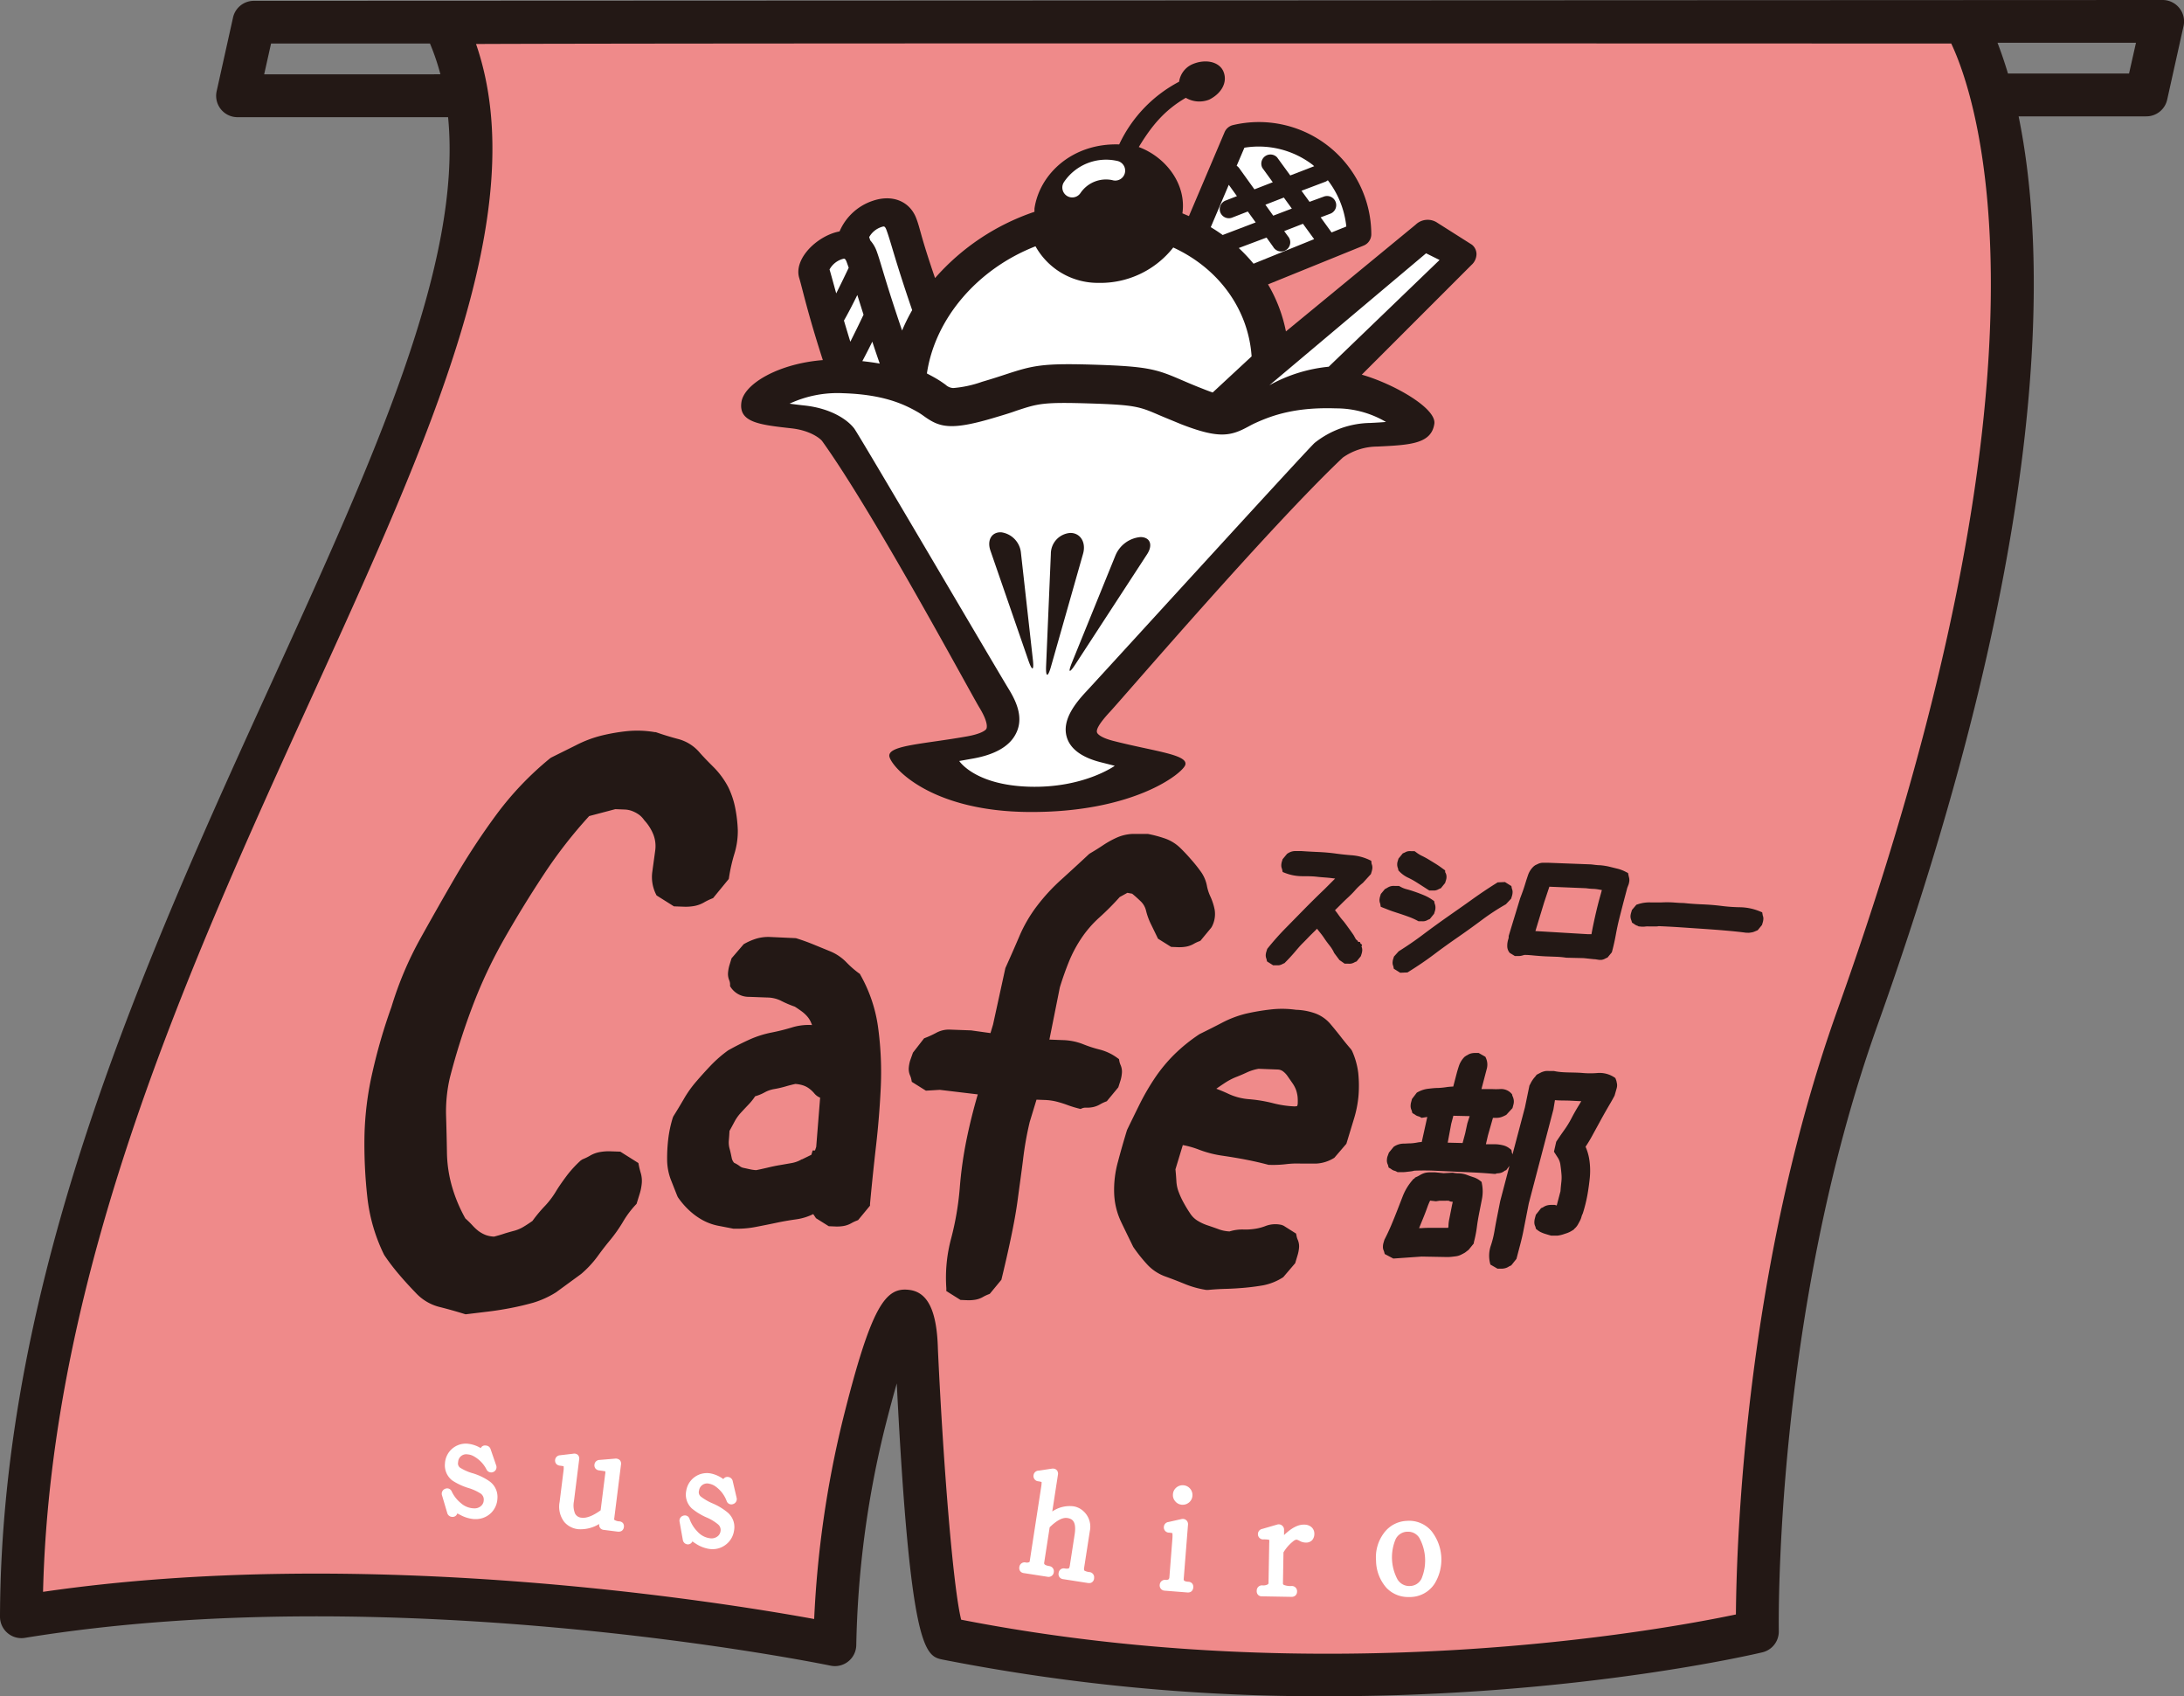
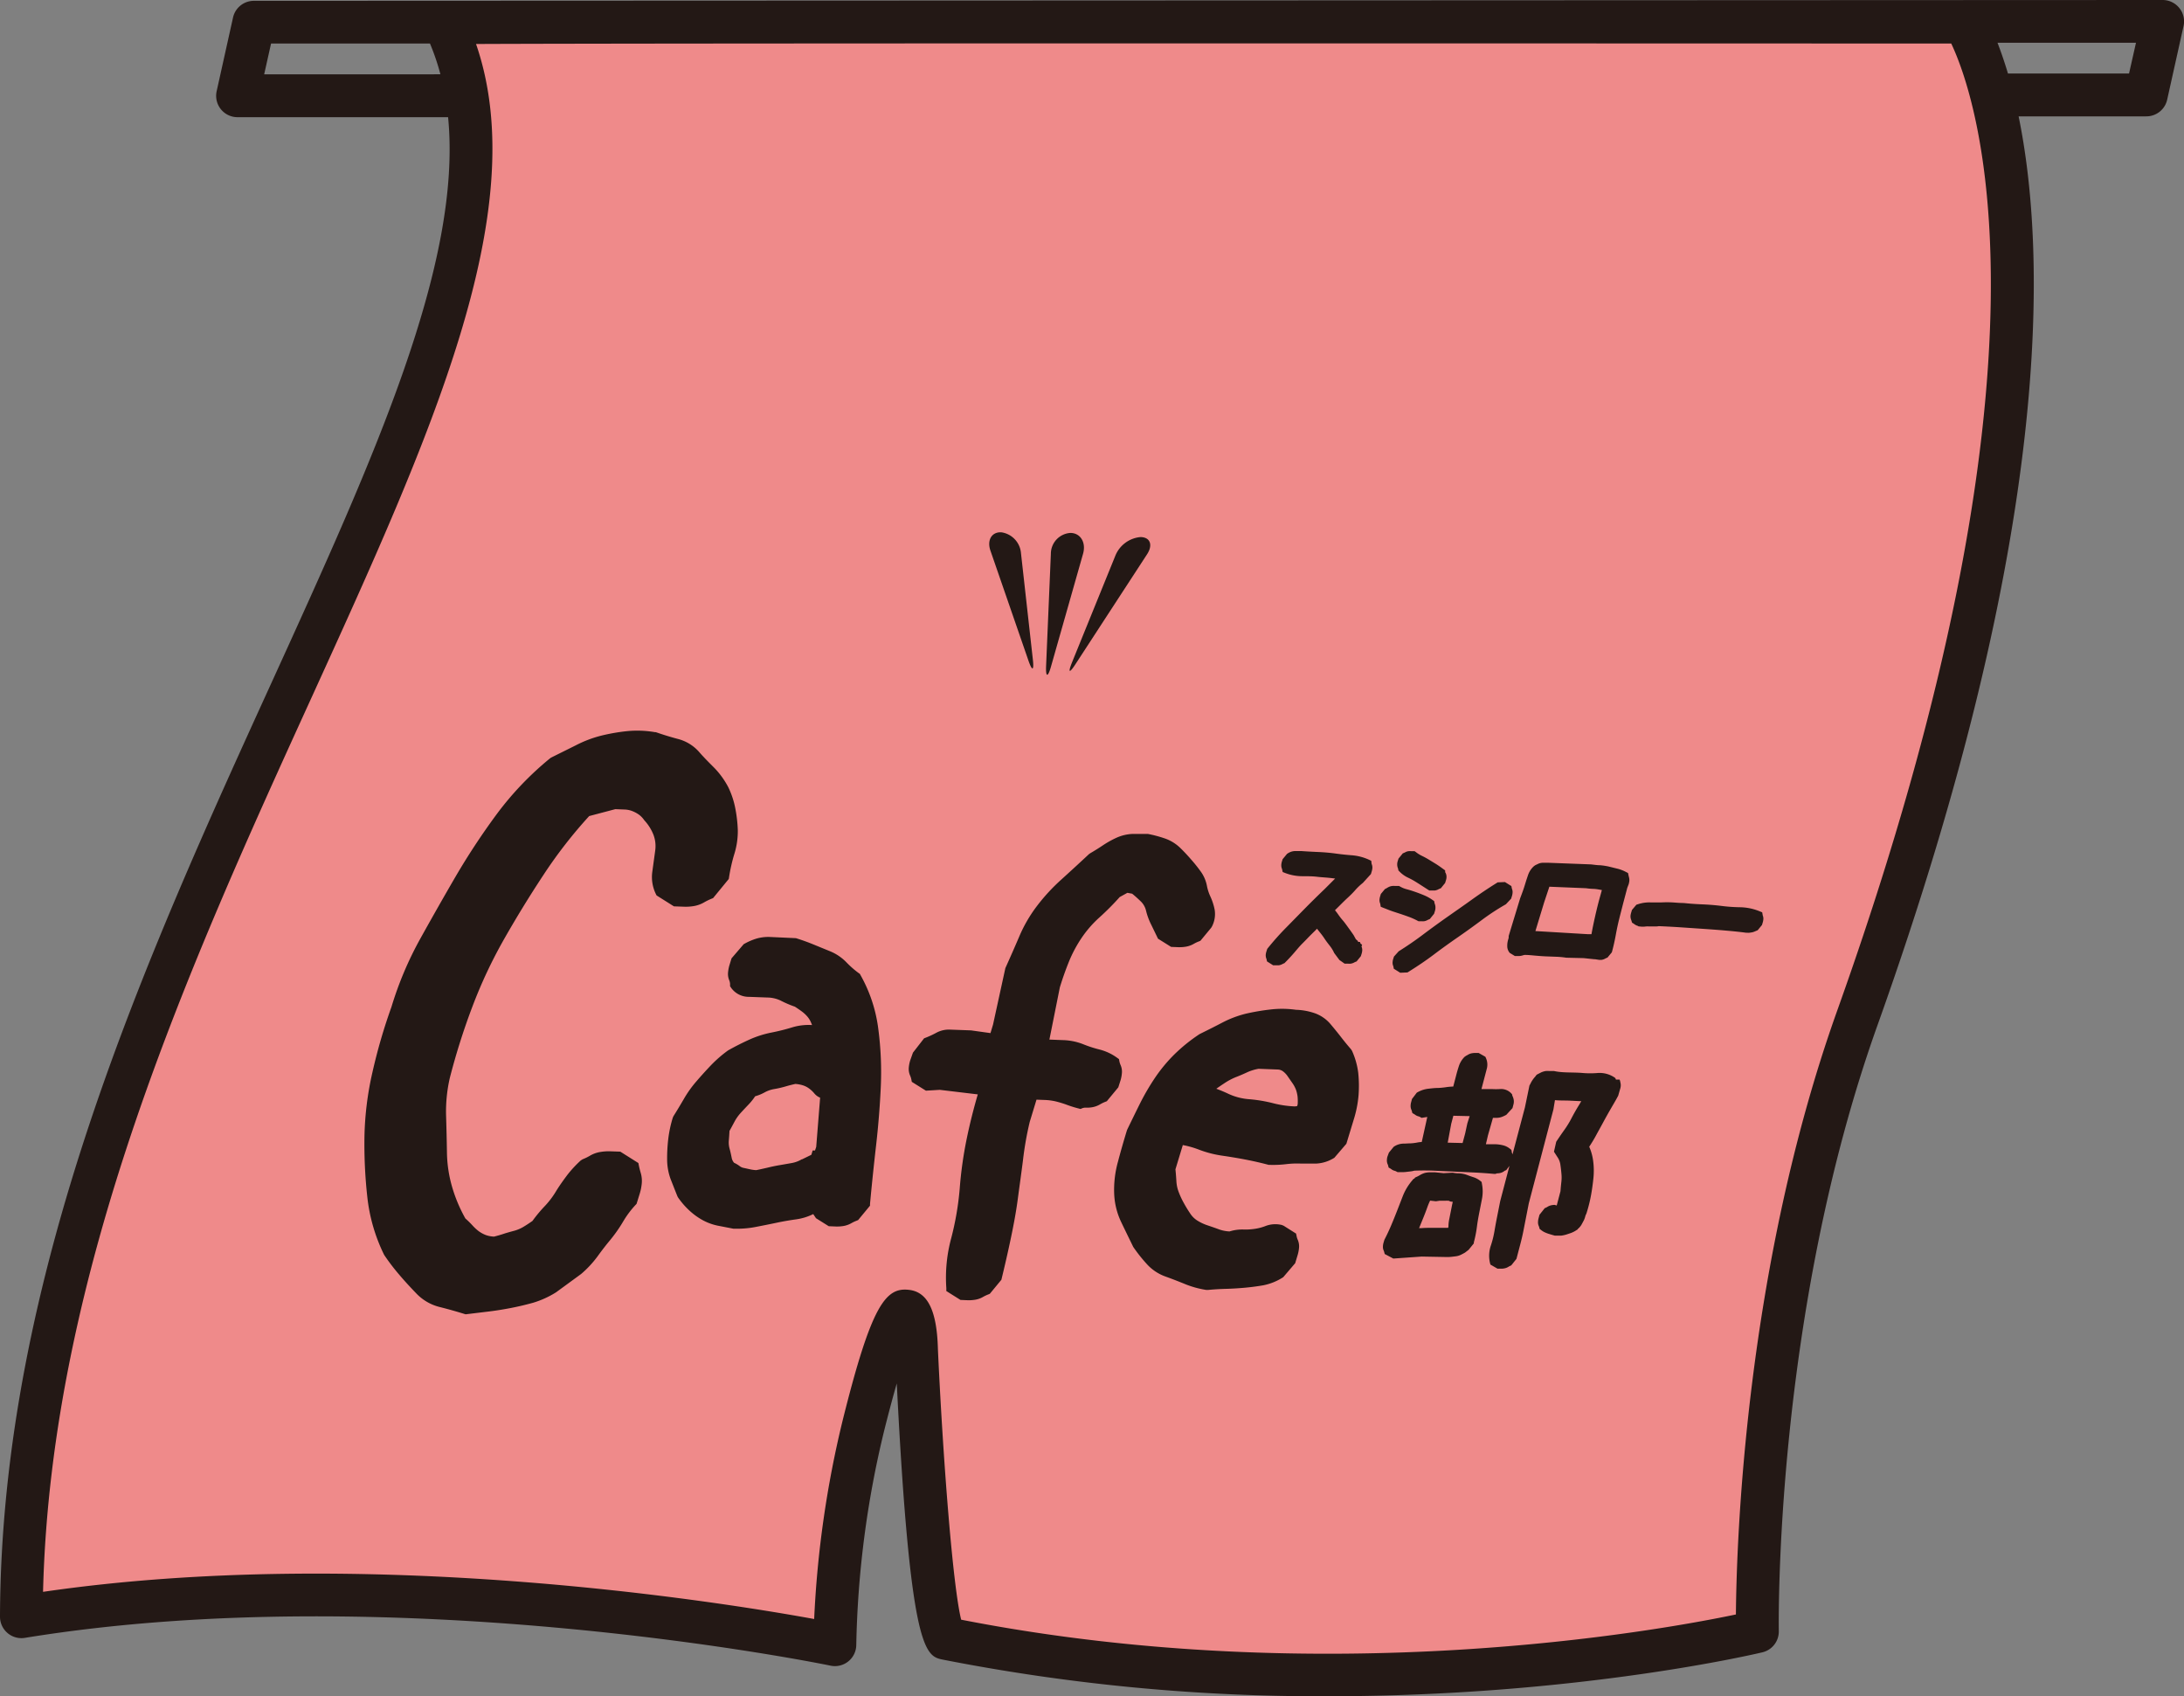
<svg xmlns="http://www.w3.org/2000/svg" viewBox="0 0 418.09 324.66">
  <rect x="0" y="0" width="418.09" height="324.66" fill="#808080" stroke="none" />
  <title>ベクトルスマートオブジェクト1</title>
  <path d="M417.19 1.53A4.09 4.09 0 0 0 414 0L48.61.16a4.08 4.08 0 0 0-4 3.19l-3.13 14.08a4.09 4.09 0 0 0 4 5h40.3c2.75 28-14.25 65.32-33.43 107.42C27.9 183.42.21 244.18 0 309.43a4.1 4.1 0 0 0 4.75 4.05c71.57-11.67 153.43 5.14 154.25 5.32a4.09 4.09 0 0 0 4.92-4 187.71 187.71 0 0 1 5.32-40.9c.92-3.68 1.73-6.68 2.43-9.12 2.6 51.61 5.5 52.19 8.85 52.87a373.77 373.77 0 0 0 73.75 7c48 0 82.63-8.29 83.13-8.41a4.09 4.09 0 0 0 3.12-4.06c0-.6-1-60.32 18.91-116 33.8-94.65 32.32-147.95 27-173.91h24.44a4.08 4.08 0 0 0 4-3.2L418 5a4.08 4.08 0 0 0-.81-3.47zM50.57 14.23l1.32-5.9h30.42a44 44 0 0 1 2 5.89zm357-.16h-23.18c-.69-2.31-1.38-4.27-2-5.89h26.51z" fill="#231815" />
  <path d="M184 310c69.87 13.67 133.69 2.07 148.31-1 .11-13.61 1.72-66.09 19.39-115.57 44.59-124.77 26.5-175.26 21.83-185.1-25.47 0-240.8-.1-282.4.09 11 31.88-8.73 75.14-31.35 124.78C36.29 184.72 9.75 243 8.24 304.67c61.76-9 129.29 1.86 147.62 5.2a198 198 0 0 1 5.45-38c5.51-22.13 8.23-25.52 12.69-25 3.61.4 5.37 4 5.55 11.42.99 21.4 2.87 45.38 4.45 51.71z" fill="#ef8a8a" />
-   <path d="M282.65 48.67a2.33 2.33 0 0 0-.88-1.84l-6.58-4.17A3.31 3.31 0 0 0 271 43l-24.83 20.43a28.75 28.75 0 0 0-3.43-9L261.05 47a2.34 2.34 0 0 0 1.46-2.24 21.52 21.52 0 0 0-26.43-20.83 2.34 2.34 0 0 0-1.65 1.36l-6.83 16.07-1.25-.53c.81-5.54-3.13-10.75-8.35-12.69 2.43-4 4.85-7 9-9.42a5.13 5.13 0 0 0 4.5.34c2.26-1.14 3.52-3.21 2.75-5.26s-3.58-2.59-6.09-1.46a4.33 4.33 0 0 0-2.44 3.3 26 26 0 0 0-11.47 12c-9-.28-15.27 5.7-16.22 12.29v.61A44 44 0 0 0 179 53.22c-2.86-8.34-2.78-9.28-3.58-11.39-1.24-3.33-4.62-4.69-8.39-3.38a10.52 10.52 0 0 0-6.31 5.84 9 9 0 0 0-1.28.34c-3.9 1.37-7.44 5.3-6.44 8.58.55 1.8 1.61 6.73 4.52 15.71-8.45.67-15.08 4.52-15.59 8.06-.56 3.87 3.47 4.32 9.57 5 3.61.4 5.49 1.93 5.88 2.43 10 13.92 28.38 48.18 30.1 51s1.47 3.86 1.34 4.09c-.23.4-1.3 1-3.58 1.42-8.3 1.48-15 1.7-15 3.71 0 1.64 7.21 10.69 26.85 10.78 20 .1 29.3-7.41 29.81-9 .63-2-6-2.61-13.75-4.6-2.14-.54-3-1.21-3.14-1.61s0-1.3 2.51-4 30.63-35.49 44.55-48.63a11.53 11.53 0 0 1 6.57-2.1c6.25-.3 10.37-.49 10.94-4.36.43-3-7.84-7.67-13.89-9.4l21-21a2.84 2.84 0 0 0 .96-2.04z" fill="#231815" />
-   <path d="M182.48 74.27a2.3 2.3 0 0 1-1.46-.63c-.5-.36-1.05-.75-1.75-1.16s-1.18-.66-1.83-1c1.55-10.5 9.66-20 20.79-24.34a13.65 13.65 0 0 0 12 7 17.74 17.74 0 0 0 14.37-6.77c8.71 4 14.39 11.85 15 20.84l-7.45 6.91c-.62-.21-1.28-.46-2-.75-1.65-.64-2.89-1.18-3.94-1.63-4.81-2.08-6.46-2.62-16.7-2.94-9.94-.31-11.73.13-17 1.86-1.19.39-2.62.86-4.5 1.41a21.79 21.79 0 0 1-5.53 1.2zm82.84 6.49c-.78.07-1.77.13-3 .19a17.54 17.54 0 0 0-10.66 3.82c-1.66 1.52-40.51 44.14-43.66 47.52-2.23 2.38-4.69 5.51-3.81 8.7.63 2.31 2.87 4 6.65 4.93l2.56.65s-6 4.32-16.41 4-13.36-4.92-13.36-4.92l2.7-.48c4-.72 6.74-2.23 8-4.48 1.79-3.11.27-6.37-1.26-8.86-2.18-3.54-28.35-48.16-29.54-49.81-1.35-1.77-4.53-3.85-9.43-4.4-1.24-.13-2.2-.26-2.95-.36a21.73 21.73 0 0 1 10.26-2c7.56.24 11.5 2 14.35 3.65.49.29.88.57 1.24.83 2.84 2 4.93 2.68 12.9.34 1.92-.57 3.39-1 4.61-1.45 4.24-1.4 5.13-1.69 14.13-1.41 8.72.27 9.51.61 13.31 2.25 1.1.47 2.41 1 4.15 1.72 7.22 2.81 9.47 2.3 12.88.45.43-.23.9-.49 1.47-.74 3.31-1.49 7.72-3 15.28-2.74a18.79 18.79 0 0 1 9.59 2.6zm-10.96-10.57A29.07 29.07 0 0 0 243 73.74l30-25.26 2.58 1.28zm-85.28-26.84c.15 0 .34-.05.6.62.89 2.39 1.55 5.49 4.94 15.39a35.32 35.32 0 0 0-1.93 3.9c-3.35-9.83-4-12.82-4.89-15.25a6.32 6.32 0 0 0-1.2-2c-.09-.26-.16-.49-.21-.63a4.2 4.2 0 0 1 2.69-2.03z" fill="#fff" />
  <path d="M189.6 105.38c-.69-2 .24-3.59 2.08-3.5a4.39 4.39 0 0 1 3.77 4l2.28 20.41c.23 2.11-.14 2.19-.84.18zm29.99.7c1.16-1.78.6-3.26-1.25-3.29a5.74 5.74 0 0 0-4.81 3.53l-8.32 20.48c-.8 2-.51 2.13.65.35zm-12.26-.08c.62-2.16-.48-4-2.43-4a4 4 0 0 0-3.73 4l-.91 21.41c-.1 2.25.33 2.32.94.15z" fill="#231815" />
-   <path d="M205.26 37.79a1.9 1.9 0 0 1-1.59-2.93 9.71 9.71 0 0 1 10.15-4.07 1.9 1.9 0 1 1-.91 3.68 5.89 5.89 0 0 0-6.06 2.46 1.91 1.91 0 0 1-1.59.86zm-43.18 12.36c-.25-.68-.46-.66-.6-.63a4.16 4.16 0 0 0-2.68 2.06c.23.72.65 2.31 1.28 4.57.75-1.49 1.59-3.22 2.39-4.9-.14-.41-.27-.77-.39-1.1zm2.04 6.31c-.94 1.91-1.85 3.67-2.56 4.89.37 1.26.78 2.62 1.22 4.06.79-1.57 1.69-3.4 2.53-5.18-.45-1.4-.84-2.66-1.19-3.77zm4.29 13.13c-.52-1.5-1-2.9-1.42-4.2-.67 1.36-1.33 2.65-1.91 3.73 1.18.13 2.3.28 3.33.47z" fill="#fff" />
  <path d="M131 173.54a9.12 9.12 0 0 0 1.74-.11 5.84 5.84 0 0 0 2.08-.74 11.51 11.51 0 0 1 1.42-.69l.27-.11 3-3.66.05-.3a32.22 32.22 0 0 1 1-4.43 14.72 14.72 0 0 0 .68-4.63 26.51 26.51 0 0 0-.48-4.16 16.4 16.4 0 0 0-1.32-4 15.81 15.81 0 0 0-2.78-3.83c-1-1-2-2-2.86-3a8.09 8.09 0 0 0-4.07-2.46c-1.42-.38-2.83-.81-4.19-1.29h-.18a19.82 19.82 0 0 0-5.25-.2 36.61 36.61 0 0 0-4.9.84 22.66 22.66 0 0 0-5 1.89L105.5 145l-.19.13a59.88 59.88 0 0 0-10.24 10.72 133.81 133.81 0 0 0-7.82 11.86c-2.27 3.9-4.56 7.93-6.82 12a66.76 66.76 0 0 0-5.49 13 105.93 105.93 0 0 0-3.65 12.55 60 60 0 0 0-1.52 12.22 92 92 0 0 0 .54 11.56 33.19 33.19 0 0 0 3.19 11.06l.08.14a40.68 40.68 0 0 0 2.94 3.84c1 1.18 2.09 2.35 3.17 3.47a9.24 9.24 0 0 0 4.5 2.61c1.53.38 3.12.83 4.71 1.32l.23.07 4.39-.53c1.4-.17 2.84-.4 4.29-.68s2.87-.62 4.24-1a17.9 17.9 0 0 0 4.4-2l4.8-3.51a20 20 0 0 0 3.15-3.38c.76-1.05 1.57-2.11 2.44-3.15a28.14 28.14 0 0 0 2.46-3.52 18.18 18.18 0 0 1 2.38-3.18l.18-.19.62-2a9.58 9.58 0 0 0 .37-1.86 5.31 5.31 0 0 0-.2-2.08c-.15-.52-.27-1-.35-1.4l-.09-.47-3.46-2.18-2-.07a9.45 9.45 0 0 0-1.75.12 5.71 5.71 0 0 0-2.07.73 10.16 10.16 0 0 1-1.42.69l-.34.22a21.88 21.88 0 0 0-2.63 2.85c-.74 1-1.47 2-2.17 3.16a16.15 16.15 0 0 1-2.06 2.7 26.92 26.92 0 0 0-2.38 2.86c-.51.36-1.06.73-1.66 1.09a7.08 7.08 0 0 1-1.82.79c-.75.2-1.44.39-2.07.6s-1.15.35-1.79.52a5.19 5.19 0 0 1-1.67-.33 6.09 6.09 0 0 1-1.31-.73 9 9 0 0 1-1.16-1.08 17.11 17.11 0 0 0-1.36-1.33 28.63 28.63 0 0 1-2.53-6 25 25 0 0 1-1-6.68q-.06-3.65-.17-7.13a28.79 28.79 0 0 1 .72-7.09 128.39 128.39 0 0 1 4.3-13.59 91.55 91.55 0 0 1 6.1-13c2.35-4.13 4.9-8.29 7.59-12.36a89.17 89.17 0 0 1 8.69-11.17l5-1.32 1.81.07a4.42 4.42 0 0 1 1.5.32 6 6 0 0 1 1.31.73 4.43 4.43 0 0 1 .89.95l.1.12a8.86 8.86 0 0 1 1.69 2.7 6.14 6.14 0 0 1 .33 3.1l-.54 3.94a7.39 7.39 0 0 0 .67 4.3l.14.28 3.32 2.09zm33.72 13.07l-.11-.21-.19-.13a18.28 18.28 0 0 1-2.38-2.08 9.18 9.18 0 0 0-3.13-2.12l-3.15-1.29a39.62 39.62 0 0 0-3.4-1.22l-5-.23a8.06 8.06 0 0 0-2.57.32 11.73 11.73 0 0 0-2.43 1.07l-2.32 2.7-.42 1.37a7.42 7.42 0 0 0-.24 1.26 3.15 3.15 0 0 0 .24 1.62 2.15 2.15 0 0 1 .14.77v.32l.18.27a4.13 4.13 0 0 0 3.45 1.76l3.51.13a6.08 6.08 0 0 1 2.51.57 20.48 20.48 0 0 0 2.75 1.18c.47.3.9.6 1.3.89a6.5 6.5 0 0 1 1.09 1 4.51 4.51 0 0 1 .76 1.27c.05.12.1.24.14.36a10.73 10.73 0 0 0-3.79.44 39.34 39.34 0 0 1-4 1 19.46 19.46 0 0 0-4.17 1.33c-1.3.59-2.65 1.26-4.11 2.08a24.41 24.41 0 0 0-3.37 2.94c-.95 1-1.85 2-2.71 3a21.34 21.34 0 0 0-2.39 3.36c-.67 1.14-1.32 2.24-2 3.31l-.11.25a22.88 22.88 0 0 0-.88 4.15 31.58 31.58 0 0 0-.21 3.87 11.08 11.08 0 0 0 .69 3.81c.4 1 .83 2.12 1.28 3.23l.11.21a15 15 0 0 0 2 2.35 12.88 12.88 0 0 0 2.53 1.9 10.42 10.42 0 0 0 3.1 1.17c1 .19 2 .39 3 .58h.79a18.56 18.56 0 0 0 3.51-.35c1.35-.26 2.66-.52 3.93-.79s2.51-.48 3.8-.66a10.65 10.65 0 0 0 3.23-1l.53.79 2.44 1.53 1.47.06a7.64 7.64 0 0 0 1.29-.09 4.59 4.59 0 0 0 1.59-.56 7 7 0 0 1 1-.47l.27-.11 2.28-2.76v-.34c.34-3.66.73-7.42 1.16-11.17s.73-7.49.9-11.17a63.43 63.43 0 0 0-.47-11.11 28.06 28.06 0 0 0-3.42-10.36zM157 210.09l-.75 9.42-.23.68h-.45l-.25.83-1.78.87h-.07a5.74 5.74 0 0 1-1.91.71l-2.24.39q-1.16.19-2.46.51c-.79.18-1.49.34-2.11.46a7.31 7.31 0 0 1-1.06-.14l-1.33-.29a1.65 1.65 0 0 1-.7-.3 5.94 5.94 0 0 0-1.13-.68 2 2 0 0 1-.47-1c-.13-.65-.27-1.27-.43-1.84a4.51 4.51 0 0 1-.1-1.51c.05-.61.09-1.19.12-1.75.31-.55.62-1.13.95-1.75a8.25 8.25 0 0 1 1.11-1.6c.47-.52 1-1.08 1.56-1.67a10.83 10.83 0 0 0 1.29-1.61 8.4 8.4 0 0 0 1.83-.75 5.77 5.77 0 0 1 1.76-.62 19.68 19.68 0 0 0 2.3-.53c.61-.18 1.22-.33 1.81-.46a6.32 6.32 0 0 1 1.39.25 4.15 4.15 0 0 1 1.21.6 5.7 5.7 0 0 1 1 .93 2.86 2.86 0 0 0 1.14.85zm57.52-3.36a6.57 6.57 0 0 0 .24-1.26 3.15 3.15 0 0 0-.24-1.62 3.45 3.45 0 0 1-.23-.71l-.08-.43-.36-.26a9.79 9.79 0 0 0-3.38-1.58 23.62 23.62 0 0 1-3.08-1 11.43 11.43 0 0 0-3.95-.8l-2.55-.1 2-10c.51-1.67 1.09-3.31 1.72-4.87a25.11 25.11 0 0 1 2.39-4.51 21.27 21.27 0 0 1 3.47-4 50.94 50.94 0 0 0 3.88-3.9l1.47-.81.91.17c.53.42 1.08.92 1.65 1.47a3.58 3.58 0 0 1 1 1.74 12.59 12.59 0 0 0 1 2.72l1.3 2.68 2.51 1.57 1.47.06a7.57 7.57 0 0 0 1.29-.09 4.52 4.52 0 0 0 1.59-.56 6.61 6.61 0 0 1 1-.47l.26-.11 2.06-2.49.14-.23a5.15 5.15 0 0 0 .52-3.26 11.18 11.18 0 0 0-.82-2.51 8.59 8.59 0 0 1-.65-2A6.89 6.89 0 0 0 230 167a28.11 28.11 0 0 0-2-2.52c-.74-.86-1.44-1.59-2.12-2.25a8 8 0 0 0-2.9-1.76 24 24 0 0 0-3.23-.86h-2.99a8.36 8.36 0 0 0-2.94.69 18.43 18.43 0 0 0-2.73 1.52c-.87.58-1.68 1.08-2.42 1.51l-.21.15c-1.76 1.65-3.51 3.25-5.24 4.82a36.6 36.6 0 0 0-4.74 5.14 27.13 27.13 0 0 0-3.38 5.85c-.82 1.92-1.7 3.92-2.64 6l-2.36 10.81-.49 1.63-3.71-.52-4.09-.15a5.07 5.07 0 0 0-2.63.64 17.44 17.44 0 0 1-2 .92l-.28.11-2.13 2.74-.54 1.52a6.86 6.86 0 0 0-.25 1.26 3.14 3.14 0 0 0 .25 1.62 3.77 3.77 0 0 1 .23.72l.09.47 2.7 1.69 2.66-.16 7.27.87c-.83 2.84-1.54 5.68-2.11 8.45a76.37 76.37 0 0 0-1.35 9.58 55.74 55.74 0 0 1-1.62 9.47 28.86 28.86 0 0 0-.94 9.59v.55l2.71 1.7 1.46.06h.2a7.72 7.72 0 0 0 1.1-.09 4.4 4.4 0 0 0 1.58-.56 7.76 7.76 0 0 1 1-.47l.27-.11 2.22-2.69.06-.25c.65-2.68 1.24-5.27 1.75-7.7s1-5 1.33-7.51.7-5.08 1-7.49a62.06 62.06 0 0 1 1.28-7.25l1.3-4.27 1.6.06a10.84 10.84 0 0 1 2.15.29 20.46 20.46 0 0 1 2.05.63 20.71 20.71 0 0 0 2.28.71l.35.09.33-.14a1.72 1.72 0 0 1 .67-.11 5.75 5.75 0 0 0 1.34-.1 4.47 4.47 0 0 0 1.43-.55 7.92 7.92 0 0 1 1-.48l.26-.1 2.2-2.66zm44.29-5.63l-.19-.29c-.69-.79-1.33-1.58-1.94-2.37s-1.31-1.64-2-2.46a7 7 0 0 0-3-2.06 12 12 0 0 0-3.58-.65 18.89 18.89 0 0 0-4.87-.06 42.17 42.17 0 0 0-4.63.78 20.11 20.11 0 0 0-4.53 1.69c-1.39.73-2.83 1.45-4.43 2.24a32.14 32.14 0 0 0-4.88 3.94 29.79 29.79 0 0 0-3.7 4.49 44.81 44.81 0 0 0-2.81 4.82q-1.2 2.42-2.45 5l-.07.17c-.61 2-1.19 4-1.73 6.06a20 20 0 0 0-.71 6.05 13.85 13.85 0 0 0 1.32 5.4c.72 1.51 1.48 3.06 2.26 4.66l.07.14a29.58 29.58 0 0 0 2.58 3.26 8.78 8.78 0 0 0 3.59 2.41q1.78.64 3.66 1.41a18.12 18.12 0 0 0 4.18 1.16h.28c1.12-.11 2.27-.18 3.42-.21s2.48-.11 3.68-.22 2.43-.27 3.55-.47a10.78 10.78 0 0 0 3.78-1.55l2.28-2.67.45-1.49a6.89 6.89 0 0 0 .28-1.38 3.15 3.15 0 0 0-.24-1.62 3.07 3.07 0 0 1-.22-.71l-.1-.47-2.39-1.51-.36-.14a5.24 5.24 0 0 0-3.06.19 9.37 9.37 0 0 1-2.07.55 11.81 11.81 0 0 1-2.2.13 8.17 8.17 0 0 0-2.66.37 7 7 0 0 1-1.94-.37c-.72-.27-1.48-.53-2.28-.8a9.1 9.1 0 0 1-1.94-.91 4.41 4.41 0 0 1-1.31-1.27c-.42-.62-.83-1.27-1.23-2a15.29 15.29 0 0 1-1-2.12 6.78 6.78 0 0 1-.47-2.14q-.07-1.19-.18-2.28l1.41-4.64a17.3 17.3 0 0 1 3.1.88 20.67 20.67 0 0 0 4.52 1.16c1.52.22 3 .47 4.45.75s2.91.61 4.37 1h.23a21 21 0 0 0 3.05-.13 17.65 17.65 0 0 1 2.82-.12h3.05a7.15 7.15 0 0 0 3.42-1.11l2.3-2.68 1.44-4.73a21.43 21.43 0 0 0 .89-4.54 23.82 23.82 0 0 0-.06-4.31 14.52 14.52 0 0 0-1.2-4.23zm-10.39 10.25l-.1.35-.44.06a19.47 19.47 0 0 1-4.08-.59 27.63 27.63 0 0 0-4.69-.79 11.34 11.34 0 0 1-3.89-1c-.78-.37-1.57-.7-2.38-1 .54-.38 1.07-.74 1.6-1.09a12.31 12.31 0 0 1 2.06-1.1c.73-.28 1.51-.61 2.34-1a9.25 9.25 0 0 1 2.09-.63l3.64.14a1.77 1.77 0 0 1 1 .32 3.88 3.88 0 0 1 .91.94l1 1.44a5.92 5.92 0 0 1 .62 1.19 6.5 6.5 0 0 1 .3 1.3 9.43 9.43 0 0 1 .02 1.46zm14.08-46.6l-.51-.24a9.65 9.65 0 0 0-3.27-.82q-1.55-.12-3.06-.33c-1.09-.15-2.19-.24-3.3-.29s-2.12-.1-3.21-.18h-1.07a2.56 2.56 0 0 0-.92.13 2.88 2.88 0 0 0-.79.42l-.83 1-.16.51a2.87 2.87 0 0 0-.09.49 1.73 1.73 0 0 0 .13.87l.13.59.56.22a9.16 9.16 0 0 0 3.12.58c1 0 2 0 2.91.11s1.87.14 2.8.26l.65.08-2 2q-1.89 1.81-3.75 3.69l-3.65 3.72a51.24 51.24 0 0 0-3.47 3.89l-.13.16-.17.54a3.12 3.12 0 0 0-.11.53 1.74 1.74 0 0 0 .14.87l.1.46 1.17.74h1.09a1.93 1.93 0 0 0 .7-.24l.16-.08.22-.09.16-.16c.61-.61 1.19-1.24 1.74-1.88s1-1.2 1.61-1.8 1.14-1.19 1.72-1.75c.32-.32.66-.64 1-1 .14.19.29.37.43.55.35.43.7.88 1 1.34s.72 1 1.08 1.46a6.5 6.5 0 0 1 .78 1.3l1 1.34 1 .7h.64a3.08 3.08 0 0 0 .52 0 2 2 0 0 0 .71-.25l.16-.08.26-.1.81-1 .16-.51a2.75 2.75 0 0 0 .1-.5 1.6 1.6 0 0 0-.13-.83l.11-.35-.3-.23-.11-.31H260l-.07-.19-.37-.32-.34-.62-.1-.18q-.48-.7-1-1.41c-.35-.48-.71-1-1.08-1.42s-.69-.86-1-1.31c-.16-.22-.32-.42-.48-.62l.89-.88c.5-.5 1-1 1.52-1.48s1.06-1 1.55-1.58a12 12 0 0 1 1.38-1.29l1.54-1.69.17-.57a3.16 3.16 0 0 0 .1-.5 1.7 1.7 0 0 0-.14-.88zm5.2 1.84l.23.24a5.58 5.58 0 0 0 1.6 1.14c.44.21.86.43 1.26.67s.85.53 1.27.8l1.29.83.26.16h1.1a2 2 0 0 0 .7-.25l.15-.07.27-.11.81-1 .18-.58a1.92 1.92 0 0 0 .08-.79 1.6 1.6 0 0 0-.25-.7v-.34l-.44-.32c-.43-.32-.86-.62-1.3-.9l-1.31-.8a16.1 16.1 0 0 0-1.41-.77 6.41 6.41 0 0 1-1.11-.69l-.28-.2h-.65a3.31 3.31 0 0 0-.5 0 1.78 1.78 0 0 0-.69.24l-.42.18-.82 1-.17.55a2 2 0 0 0 .09 1.37zm.05 15.49l-.9 1-.16.51a2.18 2.18 0 0 0-.09.46 1.59 1.59 0 0 0 .13.88l.09.48 1.23.77 1.39-.06.24-.15c1.6-1 3.21-2.07 4.76-3.24s3.07-2.26 4.59-3.31 3.12-2.2 4.66-3.35a43.89 43.89 0 0 1 4.59-3l1-1.07.17-.55a2.59 2.59 0 0 0 .1-.53 1.61 1.61 0 0 0-.13-.85l-.09-.48-1.23-.77-1.4.06-.25.16c-1.61 1-3.22 2.09-4.78 3.21s-3.12 2.2-4.67 3.29-3.12 2.23-4.66 3.39-3.02 2.16-4.59 3.15zm-1.15-7.65l1.68.55c.55.19 1.08.37 1.61.57a13.26 13.26 0 0 1 1.43.65l.23.12h.64a2.1 2.1 0 0 0 .41 0 1.89 1.89 0 0 0 .71-.25l.15-.07.26-.11.81-1 .17-.55a2.06 2.06 0 0 0 .09-.72 1.93 1.93 0 0 0-.16-.71l-.09-.45-.37-.26a8.55 8.55 0 0 0-1.63-.88c-.51-.21-1-.4-1.54-.59s-1.1-.37-1.69-.53a4.81 4.81 0 0 1-1.25-.5l-.24-.13h-.71a4 4 0 0 0-.61 0 2.23 2.23 0 0 0-.83.29l-.34.2-.21.1-.78.94-.16.53a3 3 0 0 0-.09.47 1.64 1.64 0 0 0 .13.85l.1.6.57.23c.58.22 1.11.45 1.71.65zm45.17-6.82l-.11-.52-.47-.24a7.2 7.2 0 0 0-1.65-.61l-1.5-.37a12.29 12.29 0 0 0-1.75-.27c-.53 0-1.08-.09-1.71-.16l-8.17-.31h-.97a2.21 2.21 0 0 0-1 .21l-.53.25-.23.16a4 4 0 0 0-1.16 1.73c-.17.5-.34 1-.5 1.53s-.31 1-.47 1.45-.34.94-.55 1.49l-2.19 7.19v.25a1.07 1.07 0 0 1-.05.29 4.49 4.49 0 0 0-.17.68 3.78 3.78 0 0 0-.05.76 1.94 1.94 0 0 0 .32 1.05l.14.2 1 .61h.67a2.56 2.56 0 0 0 .71-.09l.43-.12h.17c.61 0 1.21.07 1.79.12s1.39.12 2.08.15l2.09.08a15.55 15.55 0 0 1 1.89.18l3.34.08 2 .21h.16l.78.12h.49a2.08 2.08 0 0 0 .71-.25l.15-.08.26-.1.83-1 .07-.23c.27-1 .51-2.1.7-3.14s.39-2 .64-3 .51-2 .78-3.06l.77-2.91.27-.7a4.88 4.88 0 0 0 .12-.55 2.09 2.09 0 0 0-.06-.79c-.04-.17-.06-.23-.07-.29zm-8.13 2.39c.4.06.81.1 1.22.12a7.44 7.44 0 0 1 1 .09l.79.14c-.14.51-.27 1-.42 1.52-.24.87-.46 1.75-.67 2.64s-.4 1.76-.58 2.62c-.12.57-.22 1.12-.32 1.67H304l-10.07-.6 1.67-5.49 1-3zm33.81 5.22l-.11-.61-.57-.23a10.42 10.42 0 0 0-3.74-.74 31.82 31.82 0 0 1-3.48-.25c-1.19-.15-2.43-.25-3.67-.3s-2.39-.13-3.59-.26c-.69 0-1.37-.06-2.05-.11a20.39 20.39 0 0 0-2.21 0h-2a6.88 6.88 0 0 0-2.46.34l-.31.1-.85 1-.16.54a3.34 3.34 0 0 0-.11.51 1.76 1.76 0 0 0 .14.89l.15.49.39.25a2 2 0 0 0 .71.37l.18.11h.2a3.78 3.78 0 0 0 1.16 0 5.2 5.2 0 0 1 .69 0h.94c.3 0 .57 0 .84-.06 1.39.06 2.77.13 4.13.22l4.27.29c1.44.1 2.85.2 4.24.32s2.74.25 4.08.43h.22a3 3 0 0 0 .43 0l.33-.05a2.45 2.45 0 0 0 .72-.21l.26-.11.26-.11.82-1 .16-.53a2.34 2.34 0 0 0 .09-.46 1.58 1.58 0 0 0-.1-.83zm-53.82 51l-.27-.22a4.1 4.1 0 0 0-1.36-.71c-.36-.12-.72-.24-1.08-.38a5.15 5.15 0 0 0-1.57-.34q-.66 0-1.23-.12h-.1l-1.66.09-1.69-.17h-.85a4.88 4.88 0 0 0-1 .11 4 4 0 0 0-1 .43 5.32 5.32 0 0 1-.67.35l-.26.12-.16.23h-.12l-.29.35a10.53 10.53 0 0 0-1.76 2.92l-1.1 2.83c-.37.95-.75 1.89-1.14 2.81s-.82 1.84-1.3 2.77l-.19.64a2.7 2.7 0 0 0-.09.6 1.72 1.72 0 0 0 .17.88l.06.18.11.42 1.65.87 5.41-.38 4.94.09a8.24 8.24 0 0 0 .85-.05l.74-.09a3.11 3.11 0 0 0 1.05-.32c.26-.13.51-.26.73-.39l.69-.53 1-1.23v-.19a22.35 22.35 0 0 0 .58-2.91c.11-.87.26-1.75.43-2.63l.54-2.74a7.49 7.49 0 0 0 0-2.94zm-5.54 3.78c0 .18-.06.36-.1.54l-.56 2.82a7.3 7.3 0 0 0-.15 1.42l-.06.22h-3.06c-.65 0-1.29 0-1.91.05h-.59l.13-.31.77-1.89c.26-.64.5-1.28.73-1.93.14-.38.3-.76.48-1.13l1.12.13.64-.1h1a8.13 8.13 0 0 1 .84 0c.25.18.49.18.72.18z" fill="#231815" />
-   <path d="M309.34 206.62l-.11-.29-.25-.17a5.13 5.13 0 0 0-3.18-.79 16.86 16.86 0 0 1-2.76 0c-1.83-.17-3.89 0-5.54-.38h-.87a5.78 5.78 0 0 0-.75 0 3.91 3.91 0 0 0-.83.25l-.7.36-.18.1-.13.16a2.69 2.69 0 0 1-.29.36 5.23 5.23 0 0 0-.41.55 4.27 4.27 0 0 0-.33.58 4.16 4.16 0 0 1-.22.4l-.87 4.21-2.38 9a1.36 1.36 0 0 0-.14-.4 1.42 1.42 0 0 1 0-.16l-.08-.33-.26-.2a3.33 3.33 0 0 0-1.44-.69A6.65 6.65 0 0 0 286 219h-1.55l.4-1.72.95-3.33h.7a3 3 0 0 0 1.06-.2 6.55 6.55 0 0 0 .8-.38l1.18-1.28.19-.72a2.15 2.15 0 0 0 .05-.84 2.71 2.71 0 0 0-.21-.7.84.84 0 0 1-.06-.14l-.05-.25-.17-.19a2.65 2.65 0 0 0-2.13-.81 13.53 13.53 0 0 1-1.56 0h-2l1-3.8a3.09 3.09 0 0 0-.12-2.09l-.13-.29-1.29-.73h-.71a3.57 3.57 0 0 0-.6.06 2.28 2.28 0 0 0-.78.31 2.19 2.19 0 0 1-.3.16l-.3.21a4.52 4.52 0 0 0-1.08 1.73c-.16.5-.32 1-.47 1.58l-.62 2.38a11.52 11.52 0 0 0-1.17.09 15.78 15.78 0 0 1-1.7.18c-.62 0-1.23.07-1.84.14a5.43 5.43 0 0 0-2.07.65l-.19.1-.93 1.22-.17.64a2.53 2.53 0 0 0-.09.6 1.76 1.76 0 0 0 .17.88l.06.17.1.4.35.21.15.09a1.64 1.64 0 0 0 .63.32 1.77 1.77 0 0 1 .34.13l.3.17 1.09-.17-1.06 4.79a6.2 6.2 0 0 0-.84.1 9.38 9.38 0 0 1-1.27.16c-.44 0-.89.05-1.34.05a3.38 3.38 0 0 0-1.93.62l-.91 1.11-.29.79a2.7 2.7 0 0 0-.09.59 1.79 1.79 0 0 0 .17.9.58.58 0 0 1 .06.17l.1.4.35.2.15.1a1.61 1.61 0 0 0 .64.32l.21.07.36.19h1a5.32 5.32 0 0 0 .81-.06l.69-.08a4.56 4.56 0 0 0 .7-.14c1.26-.05 2.52-.05 3.75 0l7.72.35c1.23.06 2.52.15 3.85.27h.24l.23-.1a3.57 3.57 0 0 0 .6-.06 2 2 0 0 0 .84-.38.38.38 0 0 1 .15-.09l.23-.1.61-.81-1.77 6.74-.57 2.88c-.2 1-.37 1.92-.53 2.86a18.24 18.24 0 0 1-.68 2.74 6 6 0 0 0-.2 3.26l.1.41 1.37.79h.72a2.67 2.67 0 0 0 .59-.06 2.25 2.25 0 0 0 .79-.31 2.19 2.19 0 0 1 .3-.16l.22-.1 1-1.25.75-2.85c.23-.89.44-1.77.61-2.66l1-5.11 4.72-18 .29-1.76c.95.1 1.94.05 2.9.1l1.82.09h.32c-.17.3-.34.59-.52.88-.49.8-.95 1.61-1.38 2.44a17.94 17.94 0 0 1-1.33 2.17c-.53.74-1.05 1.5-1.57 2.29l-.43 1.9.78 1.21a3.38 3.38 0 0 1 .44 1.21c.08.55.15 1.12.2 1.69a7.53 7.53 0 0 1 0 1.64c-.07.62-.13 1.22-.17 1.8l-.72 2.74-.39-.11h-.7a3.47 3.47 0 0 0-.6.06 2.46 2.46 0 0 0-.79.31 1.71 1.71 0 0 1-.29.16l-.23.1-1 1.26-.18.68a2.93 2.93 0 0 0-.1.64 1.73 1.73 0 0 0 .17.9.88.88 0 0 1 .05.15l.08.33.26.2a3.52 3.52 0 0 0 .69.44 6.81 6.81 0 0 0 .7.28l.59.18.66.19h1.26a6.05 6.05 0 0 0 1-.22l.81-.27a4.85 4.85 0 0 0 1-.5l.32-.2v-.06a3.11 3.11 0 0 0 .74-.86l.34-.63a3.68 3.68 0 0 0 .36-.9 2.16 2.16 0 0 1 .2-.51l.06-.16a28.48 28.48 0 0 0 .86-3.45c.2-1.11.35-2.23.46-3.31a14.16 14.16 0 0 0-.08-3.39 9.91 9.91 0 0 0-.73-2.55c.47-.71.91-1.43 1.29-2.14s.93-1.69 1.4-2.56.94-1.71 1.42-2.54 1-1.69 1.44-2.54l.41-1.43a2 2 0 0 0 0-1.1q-.03-.26-.15-.55zm-28 7l-.44 1.38-.42 1.94-.49 1.83-2.85-.07.67-3.6.41-1.55z" fill="#231815" />
-   <path d="M238.87 40.48l-3 1.17a1.72 1.72 0 0 1-.63.12 1.75 1.75 0 0 1-.63-3.38l2.18-.85-1.56-2.17-3.45 8.11q1.19.71 2.28 1.5l6.32-2.41zm10.28-3.97l1.54 2.12 2.73-1a1.75 1.75 0 0 1 1.25 3.27l-1.85.7 2.09 2.89 2.82-1.14a17.51 17.51 0 0 0-3.54-8.85 2.19 2.19 0 0 1-.41.26zm-3.31 7.72l.73 1a1.75 1.75 0 1 1-2.85 2l-1.26-1.76-5.32 2a32.81 32.81 0 0 1 2.83 3l11.6-4.7-2.14-2.94zm-5.7-7.99l3.51-1.36-2-2.76a1.75 1.75 0 0 1 2.83-2l2.52 3.46 4.58-1.77-.29-.26a17 17 0 0 0-13.07-3.28l-1.48 3.46a1.71 1.71 0 0 1 .48.45zm2.1 2.94l1.5 2.1 3.56-1.36-1.53-2.11-3.53 1.37zM208.6 300.89a2.62 2.62 0 0 1-.92-.24c-.07 0-.21-.13-.15-.53l1.1-7.08a4 4 0 0 0-1.25-3.83 3.62 3.62 0 0 0-1.94-.92 5.93 5.93 0 0 0-4 1l1.08-7a1.1 1.1 0 0 0-.16-.84.94.94 0 0 0-.64-.36 1.38 1.38 0 0 0-.35 0l-2.51.38a1 1 0 0 0-1 .85 1 1 0 0 0 .92 1.19 3.24 3.24 0 0 1 .62.14 6.05 6.05 0 0 1-.1 1.05l-2.17 14.06c0 .16-.09.21-.11.22a1 1 0 0 1-.7.06 1 1 0 0 0-1.17.81 1.09 1.09 0 0 0 .13.83 1 1 0 0 0 .7.4l4.57.71a1 1 0 0 0 1.18-.87 1 1 0 0 0-.86-1.18c-.67-.11-.87-.29-.93-.37a.37.37 0 0 1-.05-.27l1.05-6.78c1.34-1.32 2.48-1.92 3.38-1.78s1.8.58 1.4 3.17l-.9 5.81a2 2 0 0 1-.17.63s-.22.14-.81.05a1 1 0 0 0-.79.16 1 1 0 0 0-.39.7 1 1 0 0 0 .16.79 1 1 0 0 0 .7.39l4.82.75h.19a.83.83 0 0 0 .56-.19 1 1 0 0 0 .36-.79 1 1 0 0 0-.85-1.12zM226.27 288h.16a1.83 1.83 0 0 0 1.19-.44 1.8 1.8 0 0 0 .65-1.27 1.85 1.85 0 0 0-.45-1.38 1.88 1.88 0 0 0-2.62-.21 1.8 1.8 0 0 0-.66 1.3 1.77 1.77 0 0 0 .45 1.35 1.81 1.81 0 0 0 1.28.65zm1.18 14.74c-.89-.07-.86-.36-.85-.52l.82-10.37a1 1 0 0 0-1.24-1.11l-2.48.56a1 1 0 0 0-.9.95 1 1 0 0 0 1 1.09 3 3 0 0 1 .64.1 6.63 6.63 0 0 1 0 1l-.58 7.43a.62.62 0 0 1-.15.4.86.86 0 0 1-.59.11 1 1 0 0 0-1.1.87 1 1 0 0 0 .88 1.19l4.42.35h.11a1 1 0 0 0 .66-.22 1.06 1.06 0 0 0 .34-.74 1 1 0 0 0-.22-.77 1 1 0 0 0-.76-.32zm22.3-10.93c-1.23-.07-2.55.65-3.94 2v-1a1 1 0 0 0-.4-.85 1 1 0 0 0-.93-.16l-2.86.83a1 1 0 0 0-.81 1 1 1 0 0 0 1.1 1 5.65 5.65 0 0 1 1.06.08 4 4 0 0 1 0 .7l-.13 7.5a.34.34 0 0 1-.18.35 1.82 1.82 0 0 1-1 .17 1 1 0 0 0-1.08 1 1.06 1.06 0 0 0 .24.8 1 1 0 0 0 .75.3l5.68.1a1.09 1.09 0 0 0 .73-.25 1 1 0 0 0 .32-.74 1 1 0 0 0-1-1.09 3.55 3.55 0 0 1-1.51-.2.34.34 0 0 1-.19-.36l.1-5.87a7.77 7.77 0 0 1 2.07-2.29 1.07 1.07 0 0 1 .44-.15s.14 0 .57.23a2.4 2.4 0 0 0 1.19.33 1.59 1.59 0 0 0 1.21-.45 1.83 1.83 0 0 0 .43-1.26 1.63 1.63 0 0 0-.57-1.26 2 2 0 0 0-1.29-.46zM274 293a5.61 5.61 0 0 0-4.73-1.91 5.68 5.68 0 0 0-4.36 2.35 7.72 7.72 0 0 0-1.49 5.25 8 8 0 0 0 2 5.22 5.69 5.69 0 0 0 4.26 1.75h.4a5.64 5.64 0 0 0 4.53-2.52A8.82 8.82 0 0 0 274 293zm-6.42 9.38a8.94 8.94 0 0 1-.41-7.79 2.56 2.56 0 0 1 2.21-1.43h.17a2.52 2.52 0 0 1 2.16 1.19 9 9 0 0 1 .42 7.78 2.49 2.49 0 0 1-2.2 1.42 2.59 2.59 0 0 1-2.34-1.17zm-173.92-18.9a11.47 11.47 0 0 0-3.07-1.48 9.31 9.31 0 0 1-2.36-1 1 1 0 0 1-.53-1.14 1.55 1.55 0 0 1 1.82-1.5 2.74 2.74 0 0 1 1.15.35 6 6 0 0 1 2.47 2.55 1 1 0 0 0 1.3.47 1 1 0 0 0 .55-1.25l-1.06-3.08a1 1 0 0 0-.9-.73.91.91 0 0 0-1 .49 6 6 0 0 0-2.61-.85 4 4 0 0 0-4.24 3.8 3.63 3.63 0 0 0 1.41 3.25 11.87 11.87 0 0 0 3 1.41 9.46 9.46 0 0 1 2.41 1.08 1.39 1.39 0 0 1 .6 1.32 1.5 1.5 0 0 1-.57 1.11 1.83 1.83 0 0 1-1.3.41 3.91 3.91 0 0 1-2.5-1 6.4 6.4 0 0 1-1.75-2.22.94.94 0 0 0-1.27-.52 1 1 0 0 0-.6 1.23l1 3.37a1 1 0 0 0 .93.77.92.92 0 0 0 1-.66l.67.34a6.72 6.72 0 0 0 2.55.75H91a4.2 4.2 0 0 0 2.81-1 4.09 4.09 0 0 0 1.41-2.91 3.67 3.67 0 0 0-1.56-3.36zm24.86 7.7a1.94 1.94 0 0 1-.85-.25c-.1-.07-.11-.11-.1-.18l1.31-10.44a1 1 0 0 0-.23-.85 1.1 1.1 0 0 0-.85-.29l-3 .25a1 1 0 0 0-1 .88 1 1 0 0 0 .18.75 1.07 1.07 0 0 0 .74.38c.92.12 1.09.17 1.12.16s.1.15 0 .63l-.86 6.85c-1.48 1.06-2.7 1.53-3.63 1.41a1.5 1.5 0 0 1-1.27-.8 4.15 4.15 0 0 1-.21-2.34l1-8a1 1 0 0 0-.24-.87 1 1 0 0 0-.88-.24l-2.56.3a1 1 0 0 0-.92.86 1.06 1.06 0 0 0 .18.75 1.09 1.09 0 0 0 .75.38c.39.05.61.09.7.11a4.44 4.44 0 0 1 0 .67l-.77 6.16a4.8 4.8 0 0 0 .91 3.86 4.09 4.09 0 0 0 2.67 1.36 6.81 6.81 0 0 0 4-1 1 1 0 0 0 .18.77 1 1 0 0 0 .69.36l2.7.34h.18a1 1 0 0 0 .61-.19 1 1 0 0 0 .36-.69 1 1 0 0 0-.18-.76 1 1 0 0 0-.73-.33zm21.76-7.65a1 1 0 0 0-.81-.83.93.93 0 0 0-1 .39A6.06 6.06 0 0 0 136 282a4 4 0 0 0-4.63 3.32 3.62 3.62 0 0 0 1.06 3.38 11.82 11.82 0 0 0 2.83 1.73 8.77 8.77 0 0 1 2.2 1.33 1.39 1.39 0 0 1 .46 1.38 1.48 1.48 0 0 1-.69 1 1.87 1.87 0 0 1-1.34.27 3.88 3.88 0 0 1-2.37-1.27 6.62 6.62 0 0 1-1.51-2.4.93.93 0 0 0-1.2-.65 1 1 0 0 0-.72 1.15l.62 3.46a1 1 0 0 0 .83.87.92.92 0 0 0 1-.55l.63.41a6.48 6.48 0 0 0 2.45 1 4.26 4.26 0 0 0 .78.07 4.06 4.06 0 0 0 2.39-.75 4.1 4.1 0 0 0 1.72-2.74 3.66 3.66 0 0 0-1.15-3.47 11.56 11.56 0 0 0-2.9-1.78 10.34 10.34 0 0 1-2.24-1.28 1.08 1.08 0 0 1-.4-1.2 1.56 1.56 0 0 1 2-1.29 2.87 2.87 0 0 1 1.1.47 6 6 0 0 1 2.18 2.81.94.94 0 0 0 1.24.6 1 1 0 0 0 .68-1.18z" fill="#fff" />
+   <path d="M309.34 206.62l-.11-.29-.25-.17a5.13 5.13 0 0 0-3.18-.79 16.86 16.86 0 0 1-2.76 0c-1.83-.17-3.89 0-5.54-.38h-.87a5.78 5.78 0 0 0-.75 0 3.91 3.91 0 0 0-.83.25l-.7.36-.18.1-.13.16a2.69 2.69 0 0 1-.29.36 5.23 5.23 0 0 0-.41.55 4.27 4.27 0 0 0-.33.58 4.16 4.16 0 0 1-.22.4l-.87 4.21-2.38 9a1.36 1.36 0 0 0-.14-.4 1.42 1.42 0 0 1 0-.16l-.08-.33-.26-.2a3.33 3.33 0 0 0-1.44-.69A6.65 6.65 0 0 0 286 219h-1.55l.4-1.72.95-3.33h.7a3 3 0 0 0 1.06-.2 6.55 6.55 0 0 0 .8-.38l1.18-1.28.19-.72a2.15 2.15 0 0 0 .05-.84 2.71 2.71 0 0 0-.21-.7.84.84 0 0 1-.06-.14l-.05-.25-.17-.19a2.65 2.65 0 0 0-2.13-.81 13.53 13.53 0 0 1-1.56 0h-2l1-3.8a3.09 3.09 0 0 0-.12-2.09l-.13-.29-1.29-.73h-.71a3.57 3.57 0 0 0-.6.06 2.28 2.28 0 0 0-.78.31 2.19 2.19 0 0 1-.3.16l-.3.21a4.52 4.52 0 0 0-1.08 1.73c-.16.5-.32 1-.47 1.58l-.62 2.38a11.52 11.52 0 0 0-1.17.09 15.78 15.78 0 0 1-1.7.18c-.62 0-1.23.07-1.84.14a5.43 5.43 0 0 0-2.07.65l-.19.1-.93 1.22-.17.64a2.53 2.53 0 0 0-.09.6 1.76 1.76 0 0 0 .17.88l.06.17.1.4.35.21.15.09a1.64 1.64 0 0 0 .63.32 1.77 1.77 0 0 1 .34.13l.3.17 1.09-.17-1.06 4.79a6.2 6.2 0 0 0-.84.1 9.38 9.38 0 0 1-1.27.16c-.44 0-.89.05-1.34.05a3.38 3.38 0 0 0-1.93.62l-.91 1.11-.29.79a2.7 2.7 0 0 0-.09.59 1.79 1.79 0 0 0 .17.9.58.58 0 0 1 .06.17l.1.4.35.2.15.1a1.61 1.61 0 0 0 .64.32l.21.07.36.19h1a5.32 5.32 0 0 0 .81-.06l.69-.08a4.56 4.56 0 0 0 .7-.14c1.26-.05 2.52-.05 3.75 0l7.72.35c1.23.06 2.52.15 3.85.27h.24l.23-.1a3.57 3.57 0 0 0 .6-.06 2 2 0 0 0 .84-.38.38.38 0 0 1 .15-.09l.23-.1.61-.81-1.77 6.74-.57 2.88c-.2 1-.37 1.92-.53 2.86a18.24 18.24 0 0 1-.68 2.74 6 6 0 0 0-.2 3.26l.1.41 1.37.79h.72a2.67 2.67 0 0 0 .59-.06 2.25 2.25 0 0 0 .79-.31 2.19 2.19 0 0 1 .3-.16l.22-.1 1-1.25.75-2.85c.23-.89.44-1.77.61-2.66l1-5.11 4.72-18 .29-1.76c.95.1 1.94.05 2.9.1l1.82.09h.32c-.17.3-.34.59-.52.88-.49.8-.95 1.61-1.38 2.44a17.94 17.94 0 0 1-1.33 2.17c-.53.74-1.05 1.5-1.57 2.29l-.43 1.9.78 1.21a3.38 3.38 0 0 1 .44 1.21c.08.55.15 1.12.2 1.69a7.53 7.53 0 0 1 0 1.64c-.07.62-.13 1.22-.17 1.8l-.72 2.74-.39-.11a3.47 3.47 0 0 0-.6.06 2.46 2.46 0 0 0-.79.31 1.71 1.71 0 0 1-.29.16l-.23.1-1 1.26-.18.68a2.93 2.93 0 0 0-.1.64 1.73 1.73 0 0 0 .17.9.88.88 0 0 1 .05.15l.08.33.26.2a3.52 3.52 0 0 0 .69.44 6.81 6.81 0 0 0 .7.28l.59.18.66.19h1.26a6.05 6.05 0 0 0 1-.22l.81-.27a4.85 4.85 0 0 0 1-.5l.32-.2v-.06a3.11 3.11 0 0 0 .74-.86l.34-.63a3.68 3.68 0 0 0 .36-.9 2.16 2.16 0 0 1 .2-.51l.06-.16a28.48 28.48 0 0 0 .86-3.45c.2-1.11.35-2.23.46-3.31a14.16 14.16 0 0 0-.08-3.39 9.91 9.91 0 0 0-.73-2.55c.47-.71.91-1.43 1.29-2.14s.93-1.69 1.4-2.56.94-1.71 1.42-2.54 1-1.69 1.44-2.54l.41-1.43a2 2 0 0 0 0-1.1q-.03-.26-.15-.55zm-28 7l-.44 1.38-.42 1.94-.49 1.83-2.85-.07.67-3.6.41-1.55z" fill="#231815" />
</svg>